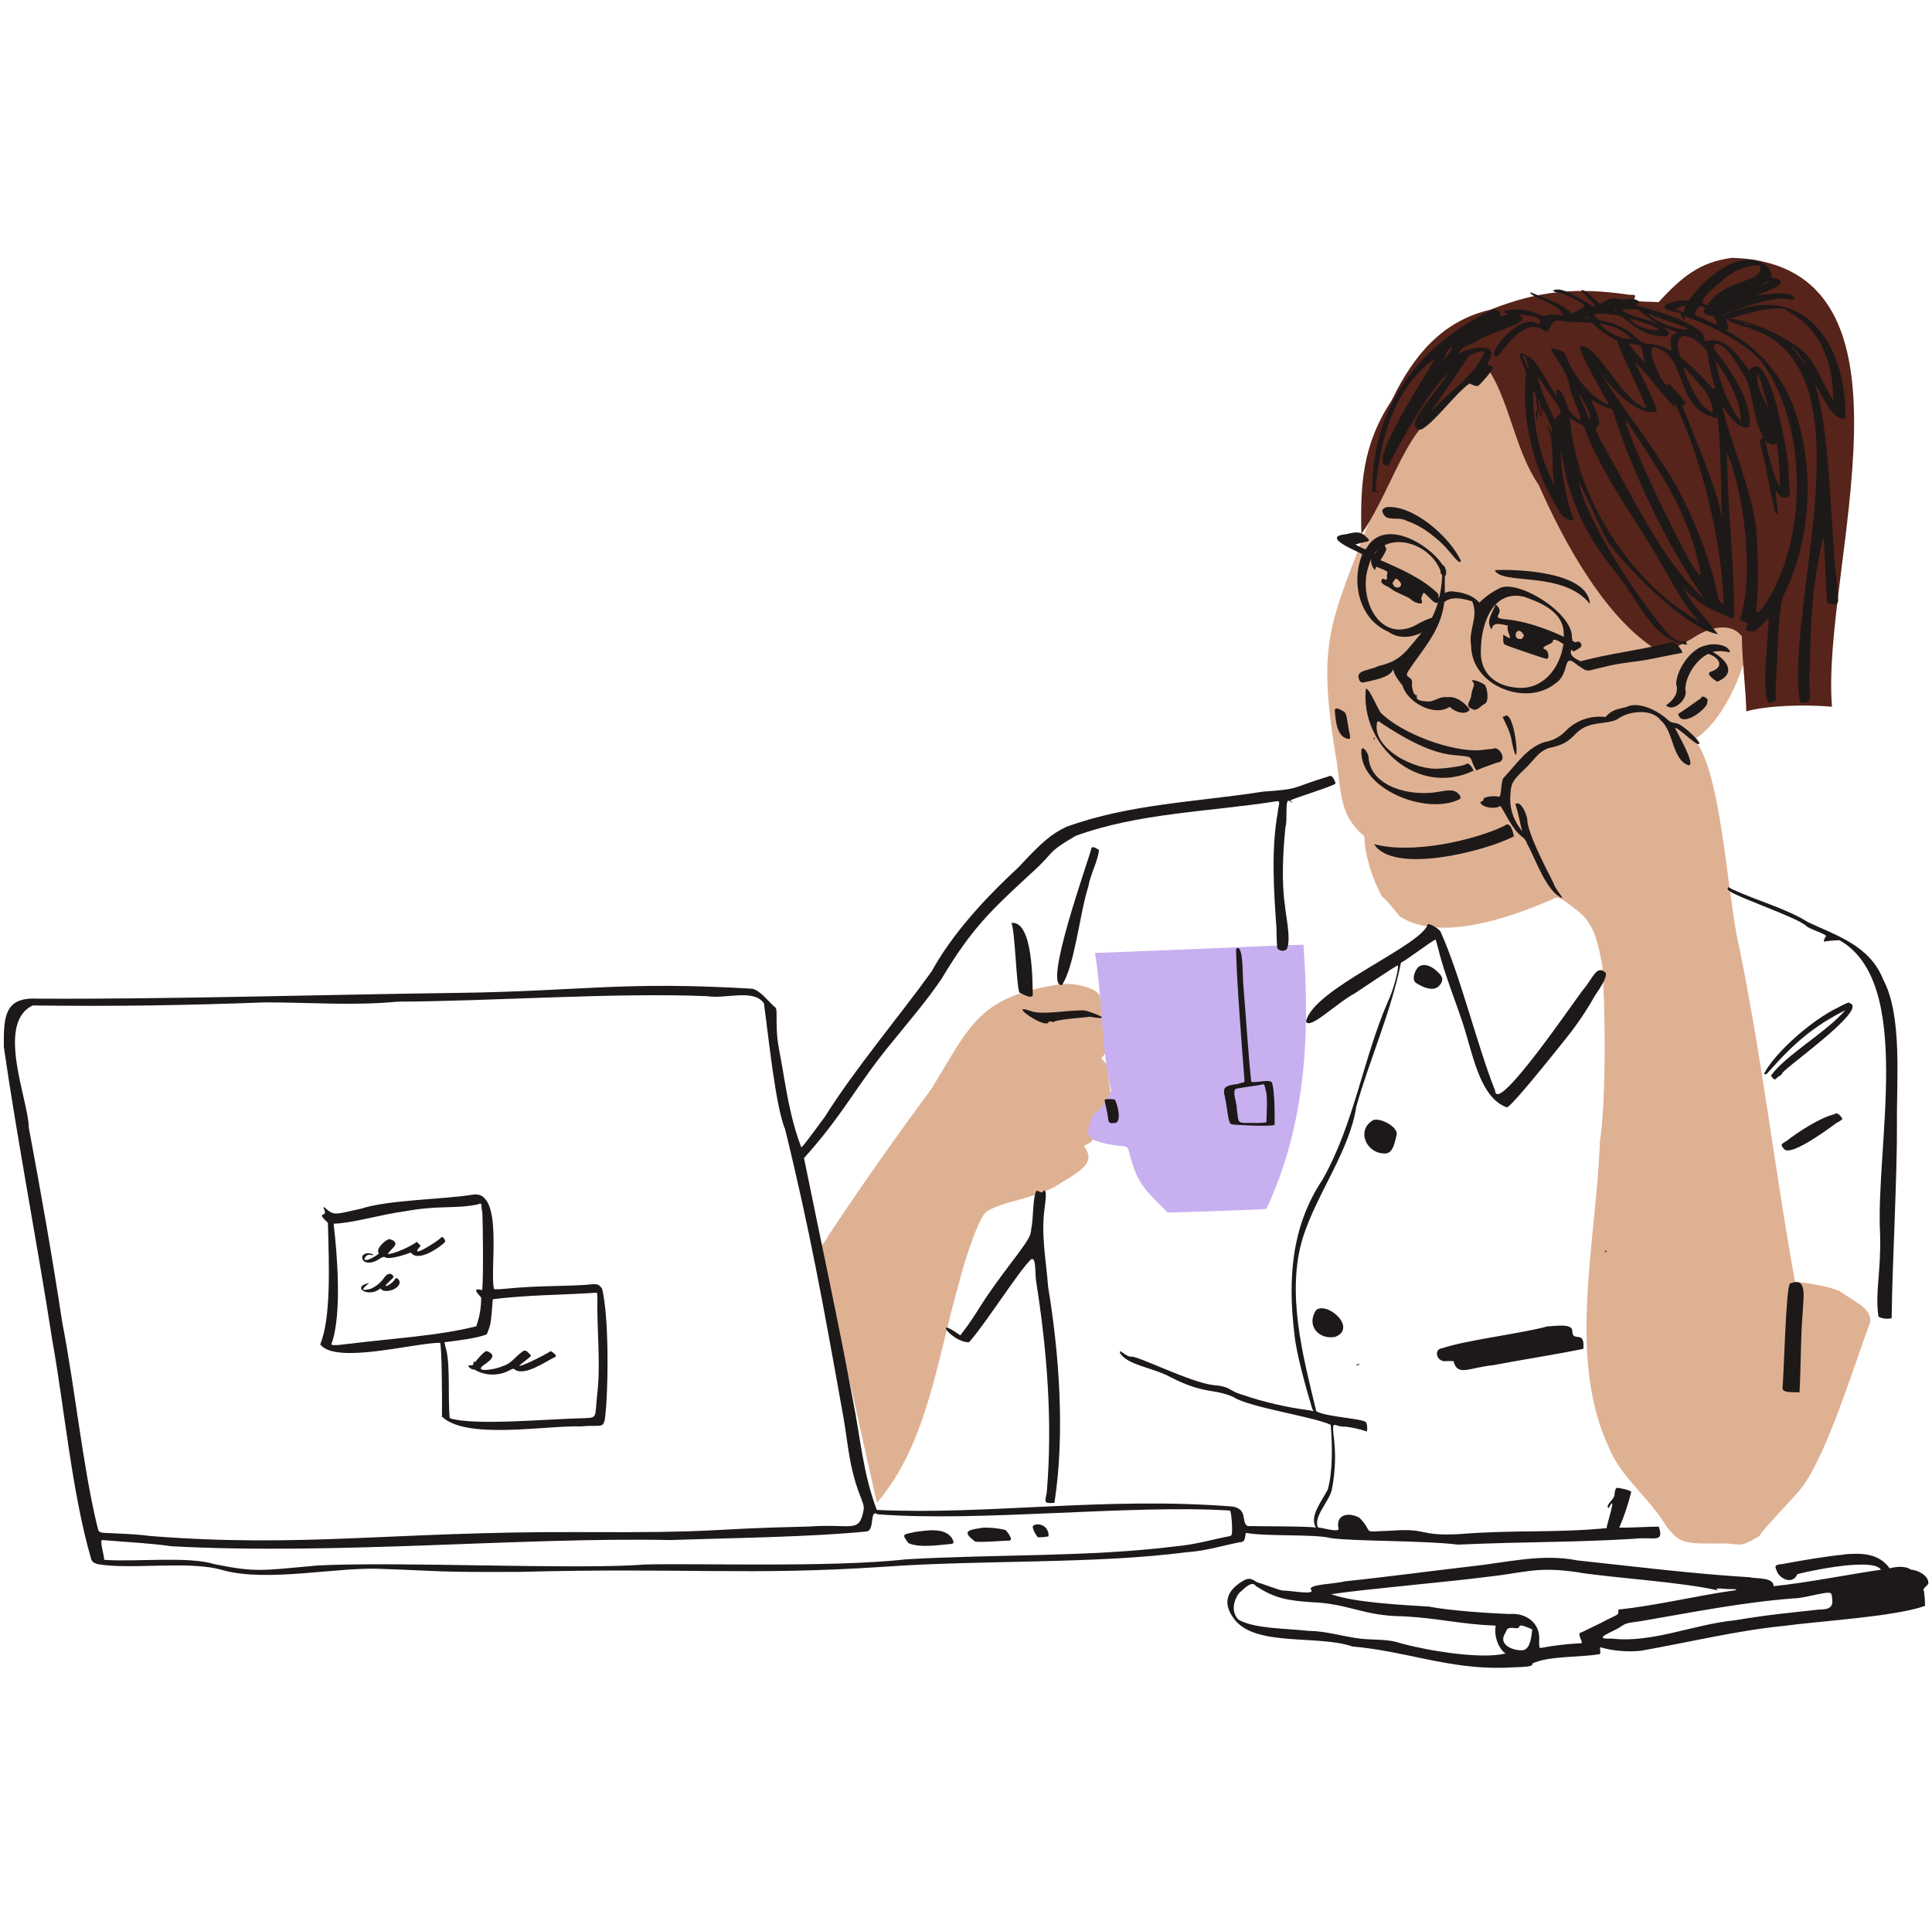
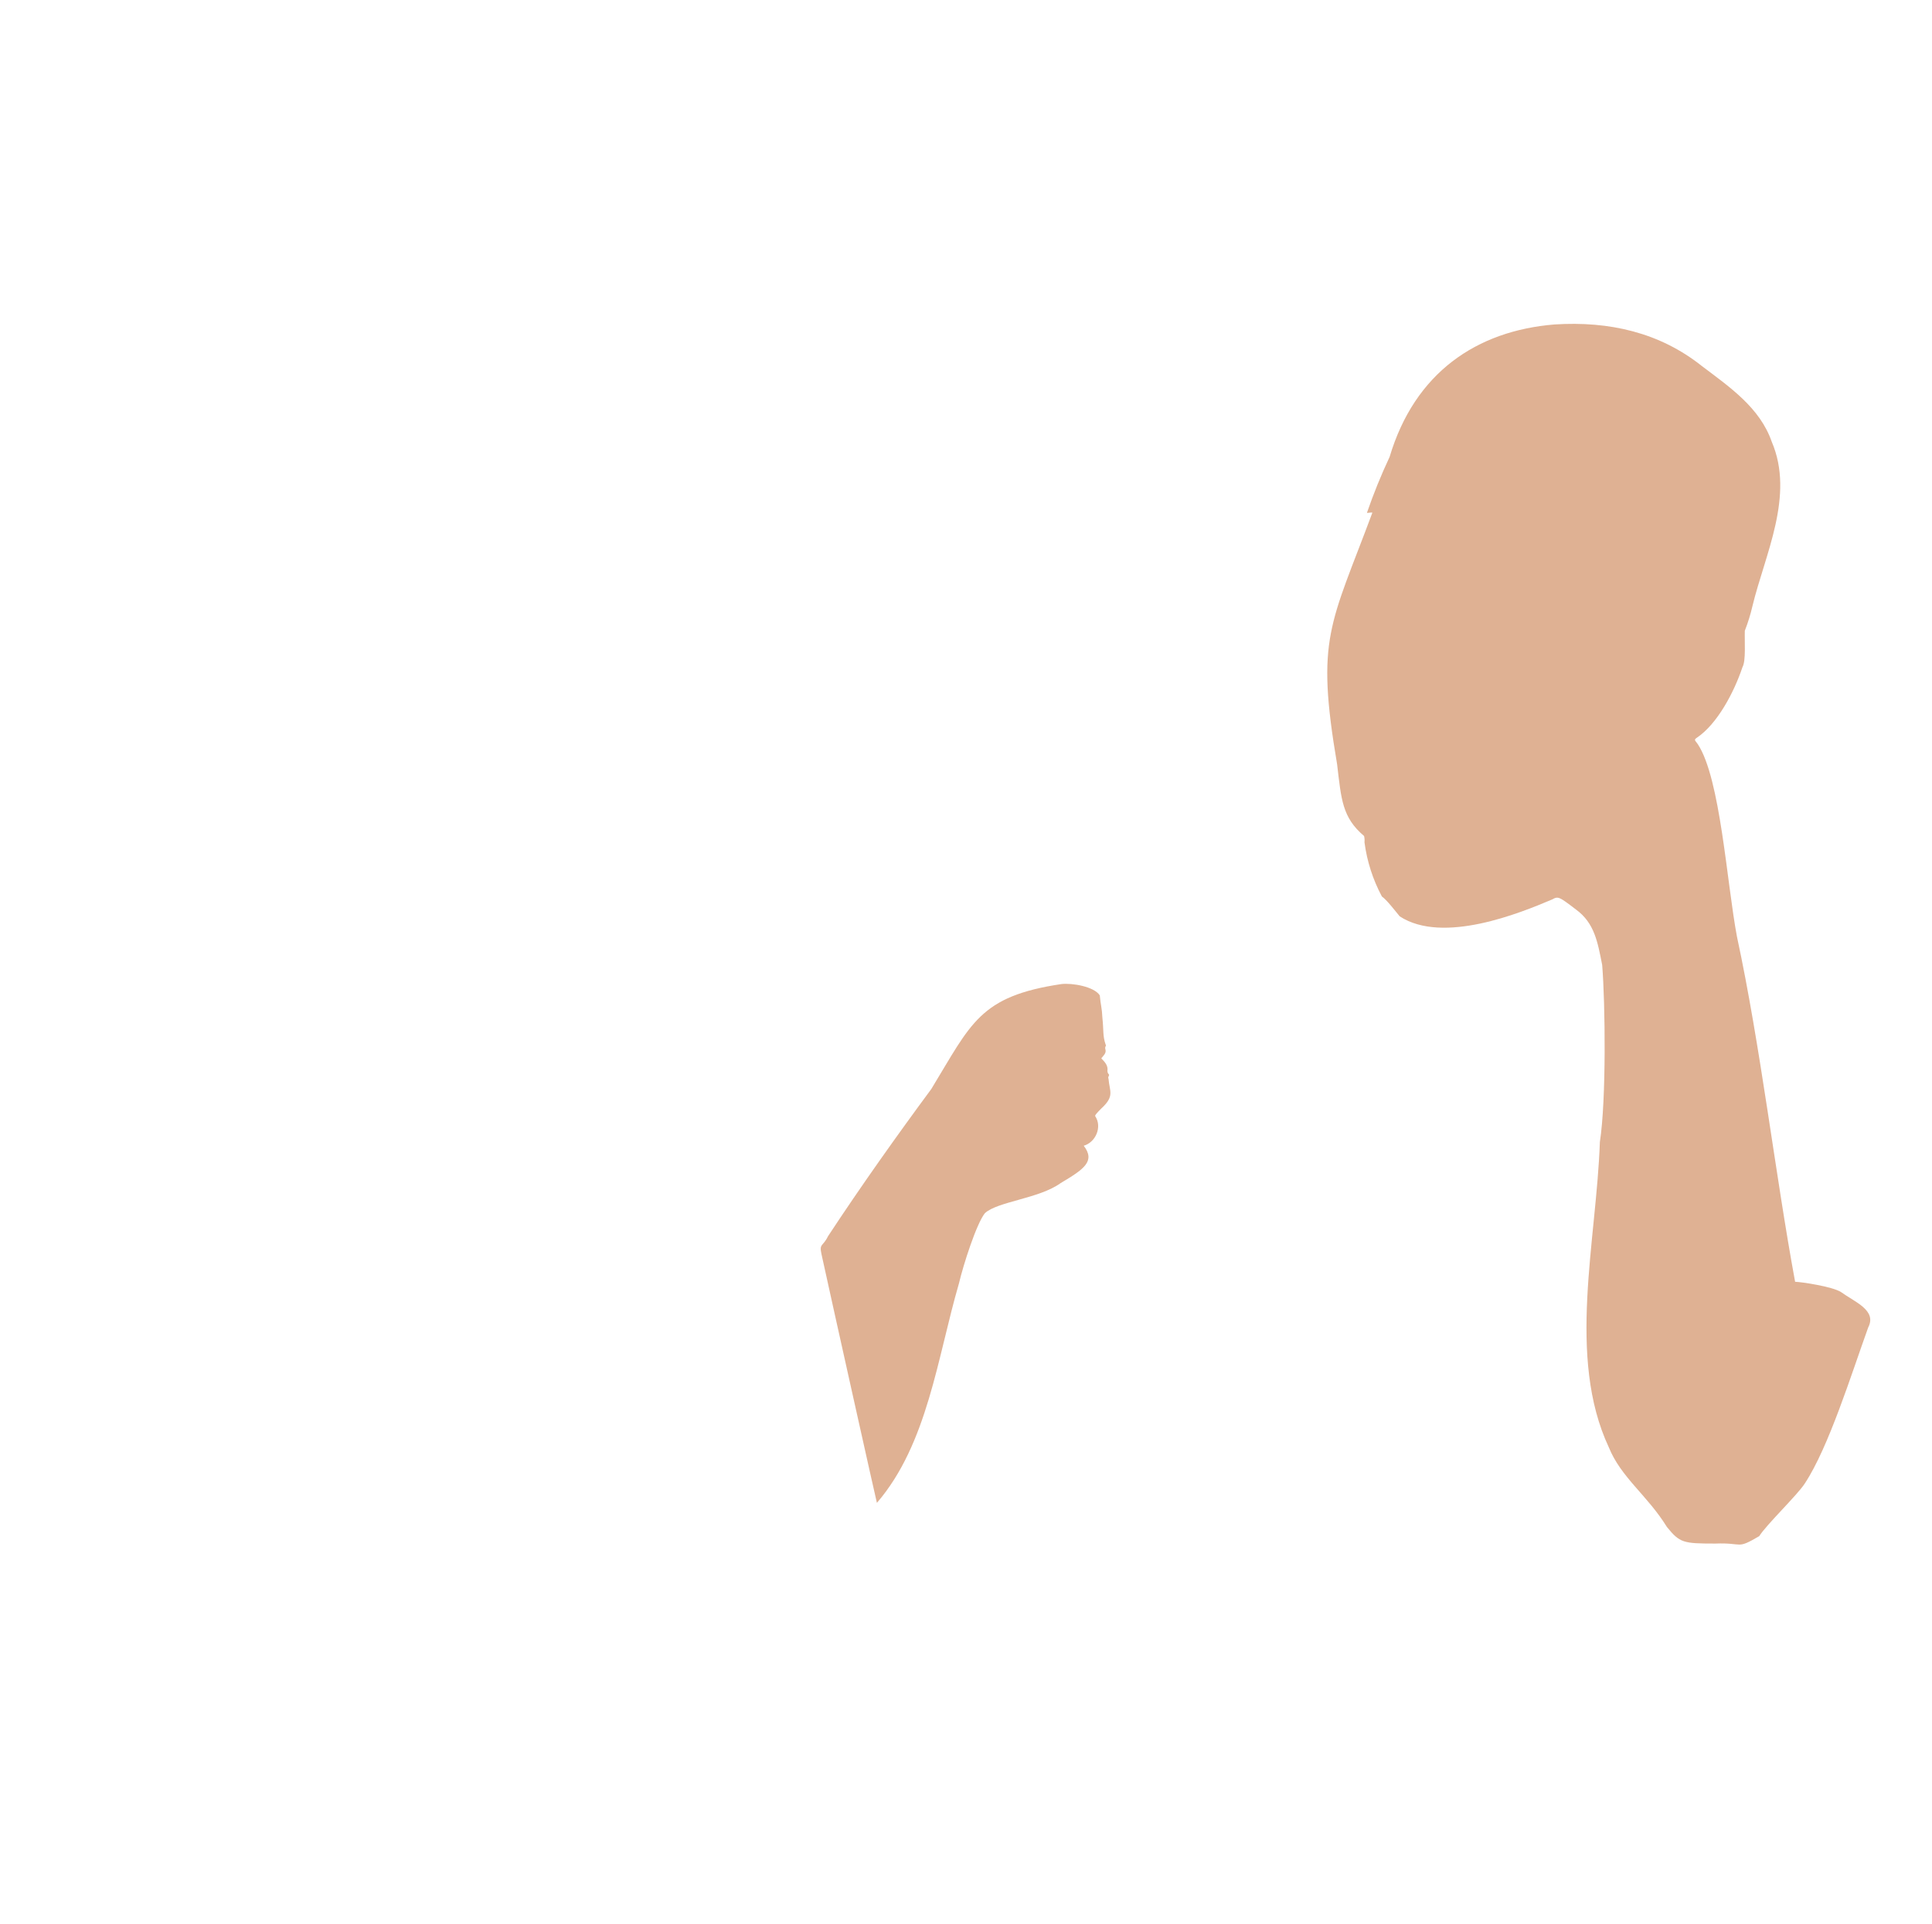
<svg xmlns="http://www.w3.org/2000/svg" fill="none" height="500" viewBox="0 0 502 500" width="502">
  <g clip-rule="evenodd" fill-rule="evenodd">
    <path d="m403.89 84.32c-20.17 1.65-36.27 12.48-42.82 34.41-2.22 4.732-4.186 9.579-5.89 14.52 0 .13 1.35-.18 1.4 0-10.91 29.34-14.76 32.4-9.15 65.4 1.08 9.09 1.31 13.78 7 18.6.132.536.169 1.091.11 1.64.647 4.927 2.178 9.697 4.52 14.08 1.28.9 3.3 3.55 4.64 5.17 11.24 7.32 31.31-.87 39.6-4.4 1.57-.86 1.75-.78 6.19 2.62 4.82 3.5 5.64 8.48 6.81 14.41.81 10 1.09 35.07-.6 46-.88 25.81-8.63 55.91 2.32 79.34 3.18 7.86 10 12.46 15.09 20.69 3.36 4.17 4.26 4.32 12.56 4.33 7.41-.3 5.37 1.64 11.44-1.93 1.81-2.93 9.95-10.72 11.84-13.69 6.18-9.36 12.05-28.26 16.47-40.54 2.32-4.46-3.46-6.59-7.08-9.21-2.26-1.43-10.31-2.63-11.91-2.66-5.16-27.93-9-61.34-15.11-89.69-2.65-14-4.29-41.06-10.16-50-.67-1-1.17-1.1-.24-1.71 5.25-3.53 9.62-11.7 11.84-18.35.92-1.66.51-6.59.6-9.44.826-2.104 1.494-4.267 2-6.47 3.22-13.3 11-28.62 5-42.63-3.06-8.84-10.88-14.19-18.18-19.7-10.9-8.68-24-11.71-38.29-10.79zm-128.1 171.41c-21.31 3.17-23.42 10.23-33.81 27.28-8.65 11.7-18.12 25-26.84 38.26-1.31 2.74-2.33 1.78-1.69 4.65 2.73 12.5 14.33 64.56 14.4 64.63 13.17-15.29 15.72-37.83 21.31-57 1.14-4.86 4.56-15.54 6.74-18.27 3.25-3.05 14.1-3.78 19.69-7.83 6.08-3.61 9.09-5.68 6-9.71 3.1-.87 4.84-4.89 3-7.65-.16-.18.22-.68 1.54-2 3.55-3.26 2.18-4.38 1.9-7.75-.3-.55.46-.93 0-1.24-.19-.238-.289-.535-.28-.84.19-1.33-.63-2.26-1.6-3.22.56-.73 1.35-1.34 1.08-2.31-.26-.81.35-.92.06-1.25-.81-2.41-.48-3.5-.85-7-.11-2.55-.45-3.26-.68-5.82-1.46-2.27-7.14-3.26-9.97-2.93z" fill="#dfb193" />
-     <path d="m450.07 67c-8.49 1.09-13.06 5-19.13 11.52-.93-.12-7.08-.07-6.33-.6.14-1 .94-1.38-1.21-1.31-13.57-2-23.38-1.17-36.25 3.9-12.39 2.88-19.88 11.83-25.55 23.55-7.66 11.62-8.16 22-7.87 34.73 6.38-9.06 10.22-22.18 16.67-29 3.31-3.22 12.48-12.43 16.77-13.1 5.06 8.09 6.77 20.89 12.63 29.3 6.65 15.13 17.66 35.29 31.39 43.33.23 1.57 7.66-3.06 8.33-3.29 3.92-2.72 10-4.79 13.09-.62-.05 5 1.08 14.54 1.14 19.45 5.15-1.47 14.6-1.85 22.27-1.21-3.02-35.56 26.9-114.92-25.95-116.65z" fill="#56241a" />
-     <path d="m311.32 246.58c-14.91.62-24.25 1-26.82 1.06 2 11.63 1.53 24.87 4.24 35.79-.84 1.83-3 5.46-4.28 5.78-3.18 6.19-2.39 7.2 5.75 8.51 2.9.2 2.68.06 3.29 2.1 2.05 8 4 9.31 9.92 15.28 4.68-.16 24.45-.7 25.63-.94 9.89-21.21 11.48-43.88 9.63-68.66-3.14.04-12.13.45-27.36 1.08z" fill="#c8aff0" />
    <g fill="#1e1919">
-       <path d="m452.93 67.62c-5.12.78-11.35 6.16-14 10.42-3.31-.29-10.37 1.76-3.77 3 1.24.07 1.5.25 1.93 1.4.33.88.83 1 .67.24-.09-.45-.06-.58.12-.5 6.46 2.34 15 6.52 19.52 11.43 12.24 16.1 12.37 45.5 1.9 62.33-2.93 4.77-3.37 3.68-2.66-.35.218-5.6.145-11.208-.22-16.8-.51-10-7.86-26.65-8.91-33.37 1.9 2.72 4.27 6.54 7.07 5.47.56-5.08-2.69-11.82-7.9-18.45-1.25-1.63-1.86-2.28-.82-3.19 3.11.67 5.59 5.52 7.83 9.16 2 5 1.82 10.77 4.64 15.48-2.32-.35.12 3.76.78 9.22 1.92 9.48 2 9.91 2.43 10.45.77.55 0-3.13 0-4.07s-.29-2-.29-2.12c.37.24 1.22 2 2.23 1.83 2.72 1.09 1-3.57 1.25-7.48 0-2.23-4.68-31.8-10.07-25.69 0 .38-.29.08-1.3-1.34-3.46-4.48-5.84-7.2-10.48-6 .24-2.85-3.06-3.83-6.43-5.68-3.596-1.409-7.269-2.614-11-3.61-.39 0-.29-.33.14-.44 1-.79-1-1.5-2.67-1.21-2.66.39-3.56-1.07-5.93.58-1 .58-1.19.65-1.45.44s-4.44-4.06-4.63-3.34c.09.56 6.68 6.38 1.93 3.49-2.8-1.51-6.91-4.52-9.27-3.47-.09.27 1 .66 1.77.66s6.31 2.78 6.31 3.27-2.39 1.74-3.3 2.16c-1.24-2-7.72-4.4-10.6-5.55-1.14.51 5.88 2.82 7.72 4.7.39 1.23 1.76 1.33-1.21 1.12-2.72-.51-2.27.88-4.2 0-1.988-1.018-4.211-1.488-6.44-1.36-2 .11-4 .15-1.78 1.27-4.45 1.15.44-.24-3.75-1.38-19.61 9.25-31.73 25.51-31.5 47.55.7.08 2.78-.42.79-.39 1.08-12.29 4.27-26.13 15.35-34.27.1 0-.17.44-.6 1.07.06.7-18.18 27.83-11.36 26.68 4.09-7.91 10.3-19.16 15.61-24.19-2.54 4.77-12.63 14.55-7.23 14.87 3.08-1.26 9-9.42 12.66-12 .54.24 1.7.8 2.16.66s4-4.19 4-4.76c-.47-.87-2.25-.37-1.06-1.81 3.14-5.32-5.9-3.12-8-1.84 1.45-2.47 1.79-1.5 5.6-3.65 1.85-1.65 14.16-4.58 10.36-6.16-.58-.31-.55-.31 1.24-.23 2.48.21 4.25.49 4 2.12-.16.29-.24.29-1 0-4.77-2.83-14.14 9.83-9.89 8.53 3.13-3.93 7.7-10.23 12.36-6.37 1 .38 1.21-1.68 1.9-2.18.61-1 2.34-.57 3.3-.43s5.27.29 6.87.32c1.877 1.87 4.049 3.417 6.43 4.58 1.44 4.07 6.17 13.54 7.68 17.56-5.72-.87-13.41-17.73-17.2-15.89.22 2.82 6.34 12.58 7.48 15.07-5.15-1.89-9.55-8.34-11.42-13.33-.54-.73-3.62-1.68-3.62-1.12 1.6 3.13 4.06 5.6 4.84 9.65.15 2.5 5.87 12.76.51 7-1.24-1-1.72-4.6-3-5.89-1.41-.9-.81.57-.74 1.36-2.2-2.11-4.55-8.5-7.29-10.07-4.3-2.92-1.75 1.23-.78 4.06-1.44 12.81 2.31 25.94 8.55 36 .58 1.58 4.72 3.88 3.49 1.2s-3.45-13.57-2.9-16.93c1.69 13 6.71 22.67 14.63 32.2 5.67 7.15 9.13 17.15 18 18.24-.53-2.86-.55 1.93-5.74-3.81-7.76-9.52-15.81-21.7-20.72-33.16-5.58-15.71 5.17 10.18 6.56 11 4.51 6.18 19.81 21.9 28 23.23-4.46-5.56-6.37-7.3-9-11.92 3.029 3.147 6.751 5.544 10.87 7 1.93 1 2.62 1.44 2.25-1.27.13-12.46-1.85-28.73-1.78-41 4.45 10.6 7 31.66 3.5 43-.7.49 1.11 1.13 1.43 1.14s.6.45.23.68 0 .76-.25 1c-.67.64 1.79.58 2.36.66l3.56-3.47c.07 2.44-2.31 22.64.36 22 2.43-.28 1-1.34 1.58-6.48.53-7.26.33-15 1.67-21 8.2-15.53 8.55-37.28 1.57-52.35-3.227-6.877-8.52-12.575-15.14-16.3-1.09-.63-1.23-.76-.9-.89.88.2-.26-2.13-.07-2.51s.65-.18.54.1-.4.19 5.3 2.06c32.55 10 9.07 71.86 13.22 97.27 4.23.94 1.81-2.76 2.58-9.63.13-11.07.78-22.69 3.43-33.14.4-.54.73 15.42 1.08 17 3.78.9 2.7-.21 2.57-4.66-1.79-13-1.53-38.54-5.7-52 1.65 2.07 4.35 9.47 7.85 8.63.32-19.33-11-36.4-31.76-26.74 1.14-1 13.66-5.26 16.48-4.26 1.66.35 2.94-.08 1.16-1-1.47-1-7.34-.14-9 .11 3.32-1.56 10-3.56 3.84-4.78.24-3.14-3.39-5.12-7.31-4.44zm4.46 2.11c.21 3.73-9.95 3-13.64 9.53-4.33-.25 2.53-5.13 4.77-7.24 3.18-2.18 6.07-3.26 8.81-3zm2 3.58c-.523.351-1.075.655-1.65.91.28-.26 1.58-1.33 1.63-.88zm-21.59 6.68c-.148.271-.249.565-.3.87.42.77-1.88-.49-2.38-.61.61-.11 3.43-1.52 2.66-.23zm5-.14c.34.17.34.2 0 .68-.92 1 2 1.79 2.41 1.52 2.47 4-1 1.32-3.15.57-1.91-.63-2-.75-1.13-2.24.54-.96.81-1.04 1.84-.5zm22.42 1.46c8.47 4.86 11.1 13.87 11.12 22.77-2.62-4.25-4.59-9.86-8-13-5.09-3.94-12.34-7.44-18.89-8.24 5.27-1.67 10-3 14.14-2.62zm-45.23-.73c.13.33-.52.18-.58 0s.49-.14.55.03zm6.83.85c.47.52 5.82 4 3.21 2.57-1.5-1.16-7.16-1.7-8.6-3.61h4.1zm-6.39.5c2.37.87 4.34 3.5 6.67 4.27 2.38 1.41 9.65 2.2 5.09-1.19 1.21.49 2.63 1 3.81 1.43-4.3 1 .22 6-2.87 4.15-1.642-.799-3.435-1.238-5.26-1.29-2.71-.46-3.33-3.18-6.91-4.38-2.9-2-6.05-.7-6.72-3.35 2.061-.174 4.137-.043 6.16.39zm9.83.33c.24.31 9.26 3 8.09 3.25-1.81.52-8.33-1.87-9.84-3.77-.2-.24-.2-.24 1.72.55zm-17.53.26c.1.21-1.33.3-.78 0 .35-.22.75-.22.75.03zm14.89 1.52c8.58 2.94-2.23 2.14-4.17-1.29 1.33.37 2.44.71 4.17 1.29zm26.6.18c2.45.91-1.09 0-1.12-.3.379.062.751.163 1.11.3zm-35.8.49c2.152.621 4.093 1.821 5.61 3.47-1.621-.089-3.209-.499-4.671-1.204-1.462-.705-2.77-1.693-3.849-2.906.981.152 1.95.373 2.9.66zm22.75 2.49c0 .11-.13.19-.3.19-.59-.05.27-.66.29-.19zm-1 .89c1.26 1 3.68 2.54 3.56 4.31.421 2.905 1.09 5.769 2 8.56-.226.047-.461.026-.675-.062-.214-.087-.397-.236-.525-.428-2.456-2.814-5.131-5.429-8-7.82-1.12-4.12-.76-6.66 3.67-4.56zm-14.26 1.64c.87-.23 1.2 4.13 1.44 4.58-.06.06-4.2-4.9-4.2-5 .27-.1 2.47.42 2.76.42zm41.58 2.42c3.86 5.64.61 1.27-1.16-1.07s.64.34 1.16 1.06zm-90.8-.63c-.66.87-2.61 3.79-1.36 1.43.257-.459.453-.95.58-1.46.47-.88 2.71-2.47.78.02zm55-.51c6.41 2.88 4.06 15.93 14.5 17.6.35.36.82 8.13 1 16.87 0 4.8.41 9.5.21 8.91-1.11-7.13-7.5-21.76-10.17-28.72-.38-.7.82-.23.85-.7-.51-1.4-3-3.51-3.94-4.88-1.47-.92-.1.91-1.61-.47-.43.11-6.91-12.5-.91-8.62zm-46.07.72c-2.38 6-10.44 11.12-14 15.5 3-4.32 7.62-11.09 10.09-14.75.64-.34 4.15-2.05 3.91-.75zm11.24 2.5c1.14 4.11-1-1-1.17-1.94.2-.7.93 1.08 1.13 1.96zm50.26 1.5c3.08 4.78 5.11 8.87 5.27 13.81-2.82-2.94-6-11.21-6.51-15.6.444.574.858 1.172 1.24 1.79zm-19.14 1.7c2 2.55 5.18 6.32 6.92 8.16.66.67-.22-1 .33-.68 6.69 13.41 12.52 37 12.56 52.2-1-.71-1.38-1.48-1.69-3.21-1.63-9.06-7.38-22.21-11.26-28.9-4.83-8.25-14.05-20.07-19.06-28.25 3.5 4.94 9.5 11.09 14.64 10.27.48-1.34-5.17-11.5-5.54-13 .93 1.16 1.96 2.33 3.1 3.45zm14.29 3.2c1.63 1.92 3 4.87 2.7 6.62-3.8-1.67-6.16-7.63-7.7-12 1.799 1.679 3.471 3.491 5 5.42zm15-2.18c.48 1.32 2.27 7.73 2.25 8-.64-1.82-3.1-5.87-2.9-7.93.06-1.87 0-1.85.68-.03zm-53.65 5.21c1.29 1.68 2.62 3.72 1.43 4.27-.51-.07-.82.8-1 1.22-1.88-3.579-3.423-7.325-4.61-11.19.66.24 3.18 4.63 4.18 5.7zm-4.37.78c.14 2.59 1.72 5.85 1.38 1.65.62.6 3.26 6.09 2.73 6.78-.503-1.337-1.323-2.531-2.39-3.48 3.53 3 1.74 12.73 3.07 17-3.94-7.08-5.86-16.76-5.67-25 .583.911.898 1.968.91 3.05zm11.94-.63c1.14 2.12 2.36 4.25 1.88 5.09-.45-.75-4.64-10.06-1.85-5.09zm-10.91 2.06c.44 3-.27 1.77-.5-.94-.16-1.93.24-1.2.53.94zm15.1-.84c1.156.523 2.349.961 3.57 1.31 4.76 15.73 14.57 36.2 23.89 49.24-10.68-9.21-18.48-26.42-25.78-39-5.58-9.61 1-2.19-2.76-10.76-1.4-2.77-.62-1.66 1.11-.79zm-16.14 1.48c-.191.886-.171 1.804.06 2.68.13.08.2-.42.2-1.34.03-1.47.01-1.58-.23-1.34zm10.91 3.44 1.27.66c5.14 13.66 14.33 25.17 20.76 36.85 5.13 9 5.92 10.18 9.23 13.93-17.27-9.42-32.2-32.23-33.45-52.77.701.506 1.443.951 2.22 1.33zm13.4.84c9.87 14.8 15.54 23.82 18.38 38.38-.67 4.39-25.12-48.93-18.31-38.38zm-23.42-1.37c.19.05.39.05.58 0 .39-.11-1.03-.14-.55 0zm59.4 5.78c.79.41 1.89.38 2 0 .3-.65 1.06 8.78.91 11.29-1.4-2.15-3.11-8.69-3.79-11.89-.19-.58.53.56.91.6zm-99.29 16.59c-.72.28-1.43.75-.89 1.6 1.15 2.41 3.81.58 6.39 2.06 3.88 1.24 8.42 4.9 10.82 7.84 2.07 2.57 3 3.32 3 2.42-2.75-6.09-12.39-14.59-19.29-13.92zm-1.91 10.67c-.88.79-.91 2-1.62 1.13-1.08-1.28 0 1.27-.42 1.62-.086.533-.04 1.079.135 1.59.174.51.471.971.865 1.34.06-.21.19-.91.46-.81 2.85 1.14 2.86 1.14 2.71 1.77-.25.37.17 1.79-.41 1.55-.84-.34-1-.32-1.09.21-.44 1 1.95 1.53 2.72 2.31.68.63 4.09 1.93 4.75 2.43.375.388.824.698 1.32.91.496.213 1.03.325 1.57.33.24-.14.21-.73 0-1s.46-1.75.6-1.8c1.34.71 4.35 5.44 3.81.32-4-4-9.95-6.58-15-8.77.07-.37 2-2.85 1.34-3.25-.45-1.21-.67-1.2-1.71.12zm16.46 4.86c.07 6.69-1.59 12.84-5.21 16.88-4.08 4.7-5.3 7.52-11.24 8.83-2.7 1.26-5.25 1.06-5.41 2.78.28 1.3.52 1.59 1.36 1.55 1.62-.44 7-1.12 7.71-3.45.23 1.61 1.75 3.35 2.45 4.29 1.08 4.13 8.09 8.22 12.22 5.49 1.38 1.37 4.21 2.28 5.21.73-.87-1.37-3.27-3.58-5.76-3.24-2.47-.29-3.44 1.46-5.7 1.07-1.8-.11-2.55-.52-2.27-1.5.21-.15.19-.17-.07-.08-.57.18-1.18-1.27-1.22-2.87.46-2.36-2.32-1.33-.87-3.52 4.48-6.79 9.88-11.77 9.4-21.62.13-4.11-.22-4.57.48-4-.08-.3-.82-2.69-1.05-1.34zm13.61.84c1.68 4 17.72 0 24.73 8.8-.51-8.51-19.25-9.07-24.7-8.8zm-24.89 2.79c1.38 1.22-.22 2.32-1.23 1.4-.38-.44-.58-1-.35-1 .51-.54.52-1.62 1.61-.4zm24.28 7.94c-1.15 2.38-1.11 3.25-.23 4.75.31-2.34 2.73-1.3 4.26-1.07-.71 1.78 2.34 4.67-1.23 2.35.05.77-.2 2.43.5 2.62.44.29 9.21 3.3 10.57 3.63 1.15.42.74-2.49-.46-2.47-.91-.82 2.31-1.29 2.3-2.08 0-1.58 4.67 2.15 5.39 2.68.51-.31 2.17-1.07 2-1.56 0-.87-.71-1.24-1.54-.81-4.26-2.18-11.43-5.33-17.57-5.92-5.55-.47-.05-1.37-3.14-3.93zm7.58 5.38c.46.4.77 1.21.46 1.21-.38.19-.05.67-.88.58-1.93.08-1.14-3.17.45-1.79zm47.92 3.46c-3.66.54-7.71 6.12-7.77 10.11.79 2.17-.8 4.06-2.14 5.1-.51.3-.53.35-.23.6 2.06 1.36 5.57-2.1 4.74-4.39.11-3.93 3.34-8.09 6-9.23 3.19 1.11 4.16 3.58.47 4.69-1.15.67 1.16 2.1 1.84 2.55 4.92-2.08 2.79-5.49-1.2-7.76 1.369-.276 2.782-.249 4.14.08.23.09.34 0 .34-.16-.61-1.98-4.55-2.2-6.19-1.59zm-60.8 9.14c.39.76.78.56.21 2.08s-.21 1.86-.9 3.24-.2 1.62.79 2.11c1.16.63 2.18-.89 3.09-1.36 1.34-.39.79-4 .22-4.81-.39-.64-3.41-1.75-3.41-1.28zm-27.6 2.19c-1.48 14.71 13.61 28.15 28 21.21-.36-.78-1.23-2.39-2-1.67-.46.36-4.16 1-6.62 1.11-6.4.76-18.13-5.32-16.42-12.14.37-.2.51-.15 1.12.38 4.81 3.18 12.17 7.69 18.67 8.26 6.18.57 3.64.23 5.95 4 2.12-.91 3.26-1.23 5.3-2 2.93-.36 1-3.66-.37-3.77-1 .28-2.39.27-3.87.51-7.29.54-20.36-4.24-25.85-9.69-.72-.79-3.18-6.86-3.91-6.22zm87.14 2.33c-1.08.75-5.34 3.84-6 4.12.88 3.78 7.1-1.06 7.54-2.66-.027-.214.004-.432.09-.63.44-.71-1.58-1.74-1.63-.85zm-19.47 2.34c-2.31.64-3.56.57-5.43 2.6-1.879-.23-3.786-.024-5.572.602s-3.404 1.656-4.728 3.008c-1.473 1.553-3.417 2.576-5.53 2.91-4.48 1.44-7.07 5.49-10.62 9.3-.74.63-.49 5.22-1.27 4.91-1.16-.42-4.16.06-3.94.64.21.35-.86.65-.85.86.69 1.4 3.81 1.78 5.24.88 1.22 1.74 3.21 6.32 5.64 8 .634.476 1.1 1.141 1.33 1.9 2.18 3.87 4.8 12.09 9 14.05.53 0-1.62-2.05-2.27-4.09-2.45-4.73-6.74-13.28-6.71-16.29-.06-1.17-1.64-5.12-3.1-4.06.52 1.44 1.21 4.7 1.54 6.23.29 1 .26 1-.39 0-1.875-2.507-2.746-5.624-2.44-8.74.16-2.82.57-3.58 3.34-6.24 2.67-2.38 3.86-5 6.79-5.83 3-.68 4.41-1.23 6.54-3.38 3.5-3.87 7.56-2.49 11-4 2.82-2.24 9.08-3 11.38.22 3.46 2.86 2.86 10.14 7.24 11.68 2 0-3.08-8.71-3.53-9.69.67-.47 6.55 5.68 6.31 3.86 0-.51-2.75-3.21-4.34-4.27-1.82-1.41-2.62-.57-3.68-1.59-2.46-2.37-7.65-5.12-10.95-3.47zm-75.73 1c.25 2.9.54 5.67 2.43 6.92 2.26 1.11 1.47-.31 1.16-2.32-.68-4.2-.65-4.1-1.73-4.69-1.35-.76-1.83-.73-1.86.09zm44.38 1.21c-.18.31-.64.23-.78.39.77 1.71 2.15 4.08 2.43 6.63 2.22 10.2 1.16-7.55-1.65-7.04zm-34.29 6c0 .41.44.1.29-.12s-.29-.22-.29.12zm-3.2 3.1c-.41 10.16 17.2 17 25.64 12.59.37-.36-.07-1.22-.92-1.79s-2-.58-5.12 0c-6.72 1.1-16.81-1.21-17.7-8.64.21-1.22-1.71-3.92-1.9-2.16zm37.18 19.57c-8.39 4-24.42 7.39-33.88 4.74 5 8 28.88 1.86 36.35-2-.26-1.26-.94-4.1-2.47-2.74zm-69.74 32c.15 7.79 1.39 23.91 2.19 34 .14 1-.67.58-1.72 1.09-5.17.57-3.4 1.57-2.85 6.32.46 3.27.67 3.94 1.25 4.16 1.15.19 9.57.61 11.14.17.09-2.77 0-11.61-1.05-11.29-1-.49-4.06.43-5 .06-.66-5.68-1.54-18.92-2.11-25.81-.13-1.88.03-10.58-1.85-8.69zm-55.44 15.82c-.15.65 5.51 4.4 6.72 3.35-.36-.48 1.29-.36 1.22-.07.26-.8 7.61-1.2 9.49-1.49 6.41 1.1 1.53-.84-1-1.56-2.42-.5-10.72 1.15-13.86.23-2.19-.71-2.57-.78-2.57-.46zm63.22 21.19c.47 1.22.15 6.82.1 8.05-1.158.141-2.325.188-3.49.14-4.12 0-3.68.37-4.15-3.41-.08-2.15-1.12-4.28-.45-5.38.6-.29 6.05-.93 7.1-1.19.34-.34.57.13.89 1.79zm-41.92 2.31c.14 1 .69 2.91.84 4.24.2 2.14.68 1.65 2 1.65 1.65-.51.45-5-.18-6.06-.06-.12-2.9-.33-2.66.17zm178.13 47.59c-1.11.26-1.64 24.23-2 27.27.22 1.36 3.17.87 4.42 1.07.39-7 .29-13.9.79-20.22.31-5.31 1.18-9.77-3.21-8.12z" />
-       <path d="m349.62 138.859c-6.83.64 4 4.77 4.36 5.19-3 7.27-.79 16.89 6.68 20.07 7.44 5.62 19.89-8.09 8.31-2.29-10.13 6.45-16.3-6.11-13.38-14.66 2.79-10.08 15.67-6.85 18.72 1.21-.2 1.18 1.58 2 1.43.47-1.06-5.25-15.62-15.68-20.79-6.21.08.43-2.23-.83-2.78-1.16.8-.22 2.13-.59 2.84-.7 1-.16.89-.5-.31-1.53-1.49-1.35-2.97-.87-5.08-.39zm40.44 13.81c-2.106.966-4.026 2.296-5.67 3.93-1.86-2.09-4.69-2.77-7.48-2.94-1.9.19-4.89 2.29-2.26 3.48 1.76-2.33 4.94-1.79 7.89-.86 1.7 4.17-1 7.1-.3 11.47.08 10.61 14.44 15.94 21.87 9.87 4.05-2.58 1.65-8.29 5.61-4.9 3.22 2.2 2.18 1.66 6.63.71 5-1.33 8.6-1.32 13-2.24 1.84-.38 5.91-1.19 7.69-1.52.21-.21-.24-1-1.07-1.91s-.91-.95-1.77-.84c-8.19 2.1-15.66 2.81-23.51 4.93-4.57-2.1-1.4-2.81-2.25-6.14.29-6.23-13.18-14.72-18.34-13.04zm6 2.43c4.29 1.49 10 3.85 10.24 9.25.61 6.35-3.81 15-11.91 14.39-5.78-.4-10-3.7-9.6-10.06.1-6.57 3.07-15.57 11.28-13.58zm-50.75 46.63c-10.47 3.19-6.92 3.24-17.16 4-17.65 2.74-34.47 3.16-51 9.11-3.91 1.84-6.34 3.89-12.45 10.48-9 8.36-17.25 17.36-22.62 27.11-8.44 11.74-20 25.39-27.73 37.77-5.37 7.25-6 8.07-6.17 7.9-2.27-5.89-3.42-11.77-4.93-20.88-1.32-7.34-1.48-7.12-1.47-14.14-.07-1.05-.13-1.2-.7-1.58-1.61-1.44-3.55-4.12-5.63-4.56-33.61-2-43.92.61-76.24 1.08-35.81.47-76.21 1.69-109.31 1.5-8.46-.44-9 4.11-8.91 12.49 3.38 23.6 8.85 52 12.6 76.32 3.2 17.73 5.06 39.59 10.13 56.93.37.71.55.85 1.67 1.22 8.44 1.51 24-1 32.39 1.54 11.84 3.3 30.26-.98 41.84-.29 14.54.49 13.38.89 35.34.76 42.9-1.13 59.73 1 94.7-1.33 25.24-1.82 55-.68 78.62-3.78 5.52-.38 9.46-1.78 14-2.62 1.37 0 1.18-1.43 1.43-2.41 5.38 1 17.9.26 22 1.35 5.62.86 24.3.61 33.09 1.7 19.27-.82 29.24-.52 45.71-1.51 5.27-.61 7.95 1.28 6.5-3.16-2.31 0-7.73.32-10.27.26 1.262-2.948 2.288-5.991 3.07-9.1.46-.6-3.53-1.34-3.75-1.23s-.39.37-.57 1.68c.3 1-2.67 3-1.5 3.56 2.39-4.47-.59 4.6-.55 5.22-13.66 1.31-23.39.37-38.45 1.56-10.58.53-7.84-1.61-17.45-.9-8.49.29-4.17.88-8.31-3.36-2.94-1.59-6.31-.83-5.41 3-.51.79-4-.42-5.3-.44-1.54-2.67 3.08-6.95 3.58-10.11.911-4.687 1.033-9.493.36-14.22-.29-3.92.16-1.76 3.14-1.9 1.898.228 3.768.65 5.58 1.26.129-.773.07-1.565-.17-2.31-.46-1.09-10.21-1.38-13-2.95-3.34-13.9-8-30.9-3.39-45.41 3.61-11.23 12.06-22.35 13.78-33.72 3.37-12 9.16-25 11.62-37.48.58 0 7.4-5.22 9-6 .05.09.41 1.37.8 2.85 1.43 6 5.06 14.93 6.74 20.43 2.42 8 4.34 17.91 10.94 20.35.75 0 5.67-5.73 15.4-17.91 2.777-3.459 5.269-7.138 7.45-11 .92-1.46 3.12-4.34 2.91-6-2.35-2.38-3.43 1.45-5.78 4.19-1.37 1.51-22.66 33.06-23 26.36-4.77-12-8.87-29.46-14.2-41.35-.79-1.12-3.69-2.51-3.38-1.63-2.42 5.76-29.69 16.6-31.56 25 .93 2.33 7.59-4.52 12.73-7.32 9-6 11-7.33 11.17-7.19.17 1.42-1.41 6.94-2.55 9.2-6.6 15.21-8.73 31.61-17 46.35-8.29 12.37-9.05 26.16-7.35 40.34.52 5.19 3.14 14.35 4.64 19.35.45.62.41.64-.57.37-6.098-.783-12.102-2.18-17.92-4.17-3.3-1-2.71-2.08-7.26-2.42-5.9-.68-19.9-7.74-21.28-7.38-1.4.12-3.5-2.53-2.86-.83 2.08 3.11 8.45 3.64 13 6.13 9 4.6 11 2.86 16.36 5.17 4.1 2.73 20.75 5.09 25.32 7.24.42 5.14.58 11.91-.76 16.79-1.4 2.86-4.93 6.94-3.07 9.92-1.5-.37-16-.34-17.73-.4-1.86-.86.21-4.31-3.89-5.07-33.29-2.63-63.38 2.24-92.5.88-3.64-9.66-4.2-18.54-6.2-28.49-3.56-19.43-8.61-42.67-12.71-62.95 10.56-11.74 13.27-18.47 23-30.26 4.67-5.78 8.89-10.62 12.77-16.37 7.74-12.94 12.65-17.59 22.94-27.09 6.84-6.08 3.83-5.31 11.84-10 16.49-6 34.43-6.22 52.23-9 1.33-.26.32 1.49.35 2.74-1.8 9.55-1.05 20.71-.38 30.13.11 5.25.15 5.62.58 5.62.307.252.696.38 1.092.359.396-.02.77-.187 1.048-.469 1.15-2.63-.32-8.62-.53-11.52-.89-5.85-.48-14.07.16-20.19.54-1.82-.07-6.09.67-6.84.36-.09 1.63 1.05 1 .34l-.46-.37c1.56-.83 10.52-3.47 11.82-4.4-.16-.55-.79-2.45-1.73-1.9zm-61.76 18.84c-.73 3.09-12.66 36.12-7.64 35.41 3.24-4.5 4.73-19.1 6.85-25.48.57-3.36 2.57-6.87 2.8-9.61-.34-.16-1.81-1.35-2.01-.33zm165.36 10.39c0 .63 1.7 1.46 8.91 4.35s9.73 4 11.38 5.19c.74 1 5.9 2.3 5.22 2.93-.37.28-.72 1.45-.37 1.24 1.299-.191 2.608-.301 3.92-.33 19.51 11.07 9.27 53.76 10.55 76.55.26 9.92-1.38 15.06-.42 21.29 1.061.509 2.261.649 3.41.4.17-14.3 1.47-37 1.38-50.6-.11-11.59 1.43-28.09-3.59-37.47-3.5-8.89-12.44-11.5-19.54-14.88-5.57-3.5-13.15-5.55-19.09-8.29-1.13-.37-1.82-1.23-1.76-.39zm-186.1 8.9c.95 2.3 1.24 15.84 2.05 18.07.45.14 3.19 1.9 3.49.66-.08-2.7.15-19.47-5.54-18.74zm106 11.25c-1 .54-2.36 3.62-.67 4.46 1.64 1 4.12 2.13 5.68.75 1.07-1.13 1.41-2.25-.09-3.57-1.69-1.77-3.59-2.4-4.9-1.65zm-185.19 7.76c4.86.82 12.18-2 14.87 1.85 1.18 8.44 3 26.8 5.52 32.78 6.29 25.57 10 46.05 14.69 72.31 1.63 8.26 1.53 13.57 4.28 21.53 1.39 3.54 1.55 4.09 1.43 5-1.16 6.27-2.92 3.55-14.13 4.36-30.15.67-20 1.64-61 1.45-47.18-.16-70.71 4.14-110.38 1-1.36-.24-5.15-.52-9.16-.68-4.39-.17-4 0-4.55-2.18-3.73-15.66-5.7-35.52-9-52.56-2.64-17.34-5.56-33.91-8.72-50.76 0-6.88-8.72-27.14 1.06-31.68 21.26.26 39.14 0 60.34-.8 12 0 22.77.92 34.47-.19 24.43-.1 56.28-2.41 80.28-1.43zm294.35 2.76c-7.49 3.51-17 12.22-19.62 17.43.53.25.57.22 1.72-1.1 6.41-7.21 11.37-11.34 19.38-15.43-4.73 5.59-15.57 11.74-19.3 17 .39.45.84 1.52 1.53.61.37-.45 1.21-.7 1.36-1.1-.72-.58 22.4-16.56 17.71-18.3-.42-.33-.5-.3-2.82.89zm-1.35 27.94c-3.74.83-10 5-12.2 6.79-1.48 1-2 .93-.93 2.15 1.68 2.64 14-7 13.8-6.74.538-.253 1.031-.591 1.46-1-.35-.58-1.34-1.98-2.13-1.2zm-119.86 1.54c-4.44 2.6-1.76 8.78 3.19 8.65 2.15-.08 2.49-3.23 2.92-4.77.62-2.11-4.35-4.68-6.13-3.88zm-85.79 18.53c-.2.67-1.22-.31-1.67-.19-1 1.66-.77 7.48-1.34 9.83-.16 1.88-.45 2.43-3.48 6.57-11.86 15.59-8.86 13.19-14.95 21.18-7.63-5.49-2 1.94 2.27 1.78 4.23-4.74 12.83-18.36 16-21.45 1.5-1.2 1.11 3.7 1.4 5.45 2.81 17.78 4.37 36.51 2.78 55.07-.49 2.45-.83 2.92 2 2.66 2.79-18 1.22-38.86-1.64-56.1-.56-7.45-1.92-13.5-.86-20.92.28-2.06.59-4.97-.53-3.88zm-148 .8c-7.81 1.28-22.06 1.34-29.14 3.66-6.83 1.48-7 2-9.56-.39-.27 0-.27.07 0 .67 1 2.11-2.5.25.93 3.39.3 11.11.85 24.66-2 31.6 4.07 5.27 24.28-.39 31.14-.42.44.21.59 15.32.49 19.18 6.37 6.12 27 2.24 36.25 2.55 6.24-.65 5.85 1.57 6.45-5.62.53-8.1.6-22.95-1.07-30.15-1-1.32-1.1-1.34-4.52-1-6.81.41-12.13.17-20.69 1-.952.115-1.911.155-2.87.12-1.28-4.57 2.67-25.79-5.48-24.59zm2.33 4.19c.19 3.24.34 17.29 0 20.62-2.57-.61-1.55.52-.28 1.94.024 2.55-.409 5.083-1.28 7.48-10 2.53-22.51 3.2-32.69 4.51-.7 0-5.11.81-4.94.09 2.89-7.73 1.41-24.35.57-31.26 4.92-.13 12.11-2.37 18.52-3.23 9-1.63 12.59-.57 18.7-1.73 1.61-.53 1-.32 1.33 1.58zm-10.81 7.1c-1 1-8.69 5.87-5.18 2l-1-1c-1.91 1.39-6 3.14-7.55 3.16.68-1.35 3.79-2.87.5-3.88-.83-.09-3.79 2.52-2.85 3.61.26.26-2.45 1.82-3.16 1.82s-.68-.32-.28-.81c.53-.9 1.55-.42 2.2-.41-.73-.71-2.63-.84-3.06.35-.12 1.92 2.48 2 4.47.57.88-.51 1.15-.6 1.47-.43.9.72 4.92-.53 6.72-1.21 1.87 2.71 7.82-1.54 8.92-2.81.08-.35-.72-1.79-1.2-.96zm302.56 3.43c-.21.33 0 .4.29.08s-.17-.32-.29-.08zm-317.18 6.81c-.904 1.329-2.171 2.371-3.65 3-3.31.77-1.36-.59-.3-1.55-4.93 1-.08 4 2.91 1.4 1.19 1.75 6.09-.23 4.79-2.24-.57-.61-.79-.59-1.18.09s-2 1.71-2.23 1.5c-.23-.21 2.19-2.17 2.07-2.37-.51-1.07-1.51-1.07-2.41.17zm55.36 5.23c-.2 8.56.94 16.84-.08 25.45-.63 5.88.21 5.79-3.75 5.9-9.67.24-28.36 2-34.54 0-.51-4.66.15-13.72-.9-17.74-.199-.656-.356-1.324-.47-2 3.3-.4 8.59-1.06 11-2.06 1.16-2.9 1-2.61 1.56-9.1 8.17-1.12 19.08-1.16 27.07-1.72zm186.8 3.18c-2.7 3.9.42 7.79 4.84 7.06 5.84-2.21-1.72-9.19-4.84-7.06zm60.11 4.29c-6.71 1.88-21.07 3.54-27.32 5.68-2.51.21-1.57 3.87 1.18 3.35h1.68c1 4.13 4.09 1.67 10.27 1.08 7.11-1.37 16.8-2.86 23.46-4.26.43-5.11-2.69-1.57-2.88-4.47.3-2.38-5-1.32-6.39-1.38zm-266.74 6.84c-1.48 1.07-2.62 2.87-4.66 3.46-2.08 1-7.79 1.82-5.09-.21 2.43-1.61 3.26-2.74.84-3.65-.69-.08-2.65 2.37-3.1 2.95 0-.47-.39-.23-.39.24s-.2.58-1 .5c-1 0 .76 1.38 1.21 1.08 1.393.842 2.984 1.302 4.611 1.334 1.628.031 3.235-.367 4.659-1.154.89-.45.91-.45 1.35-.1 2.67 1.68 8-2.19 10.4-3.31.81-.38-.89-1.4-1.11-1.54-1.64 1.07-7.68 4.1-8.22 3.81.48-.52 2.67-2 3.1-2.65-.96-.89-1.38-1.94-2.6-.76zm217.22 3.08c-.37.17-.37.17 0 .19.6.05.93-.66 0-.19zm-33 38c.34.31.69 5.1.44 6.08-.1.41-.27.51-1 .62-5.05 1-7.85 2-14.07 2.62-22.15 2.72-45.35 1.95-69.32 3.3-19.72 2.19-54 1-68.17 1.36-17.27 1.41-63.95-.83-84.91.25-14.9 1.34-16 1.83-26.88-.34-6.82-2.13-20.5-.52-28.64-1.12.07-1-1.44-5.66-.33-5.13 7.69.59 14.1 1 17.7 1.59 42.77 2.32 90.86-2.38 129.65-1.61 16.12-.53 37.09-.8 51-2.22 2.34-.12.72-5.93 2.94-4.47 26.59 2.06 65.77-2.59 91.59-.97zm-51 3.84c-.83.09.42 2.3 1 3.06.939.033 1.879-.044 2.8-.23.066-.488.001-.984-.191-1.438-.191-.454-.5-.848-.896-1.141-.395-.293-.862-.475-1.351-.526-.49-.051-.984.03-1.432.235zm-13.58.63c-3.22.51-5.31.78-1.85 3.4-.18.59 8.6-.16 9.06-.1 1.24-.11-.64-2.47-1-2.77-2.055-.491-4.17-.683-6.28-.57zm-17.56 1.13c-3 .61-3.16.5-1.43 2.82 2.78 1.3 7.94.5 11.19.2.69-.13.68-.51 0-1.66-2.09-2.69-6.43-1.82-9.83-1.4zm241.71 5.79c-4.81.46-11.15 1.55-16 2.46-2.56.22-1.9.69-1.35 2.24 1.19 2 4.1 2.92 5.16.43-.64 0 19.54-4.78 21.75-1.18-6.2.83-19.9 3.51-27.91 4.27 0-2.35-4.23-1.87-6.36-2.33-14-.83-29.71-2.76-44.64-4.37-9.3-1.86-18.73.63-27.69 1.56-10.31 1.18-22.52 2.84-32.73 3.88-2.38.71-9.89.74-8.73 2.23s-6.24 0-7.25.2c-1-.09-5.9-2-6.76-2.16-1.24-.7-1.85-1.47-3.73-.38-3.82 2.29-5.64 5.48-2.25 9.93 5.48 7.29 21.76 4 30.74 7.12 13.91 1.2 24.87 5.91 39.31 5.52 7.14-.27 7.34-.3 7.44-1.11 4.12-2 12.51-1.56 17.24-2.4.7.18.22-1.63.32-1.82 3.466.963 7.081 1.272 10.66.91 12.55-2.24 25.18-5.27 36.78-6.42 9.92-1.34 29.13-2.42 37-5.24.003-1.32-.101-2.637-.31-3.94-.49-.6 1.23-1.42 1.18-2 0-2.14-3.09-3.43-4.53-3.47-1.17-.86-3.23-.95-5.53-.35-2.8-3.94-7.38-4.03-11.88-3.62zm-68.79 4.7c9.08 1.4 26.57 2.44 36.16 4.66-2.07-1 2.31-.26 3.23-.38 1.88 0 1.83.29-.08.47-9.36 1.37-19.52 3.83-29.2 4.85-.06 1.73.47.81-4.59 3.5-2.52 1.24-4.79 2.34-5 2.43-1.37.08.36 2.32.07 2.8-3.604.174-7.193.595-10.74 1.26-.28 0-.32-.27-.32-2 .35-4.48-3.45-7.23-7.69-6.83-5.49-.21-15.52-.87-21-1.94-7.23-.44-19.43-1.05-25.36-3.22 9.65-1.42 29.83-3.1 40.85-4.54 9.43-1.01 12.59-2.78 23.6-1.1zm-84 3.52c5 3.27 8.33 3.72 14.32 4.16 10 .39 13.41 3.61 24 3.67 9.48.53 14.51 2.05 23.92 2.43-.54 2.56.72 6.07 2.58 7.24-6.62 1.57-20-.75-26.72-2.51-2.58-.82-3.84-1-8.13-1.15-6.14-.16-10.34-2.12-16.45-2.23-6.1-.68-13.72-.51-18.06-2.86-2-1.95-1.45-4.93.14-7 1.21-1.01 3.29-3.37 4.31-1.79zm149.52 2.2c.46 2.68.34 3.88-3.32 3.88-8.82 1-11.5 1.11-22 2.81-10.76 1.09-21.34 5.95-31.83 4.73-6 .27 1.39-2.12 2.42-3.17 1.35-.83 1.38-.84 5.33-1.39 12.93-2.2 25.86-4.84 39.6-5.89 3.14-.01 10-2.44 9.71-1.01zm-78.74 8.62.95.41c-.24 1.87-.4 4.69-2.13 5.35-2 .45-7.06-1.05-4.87-4.39.52-1.35.73-1.46 2.5-1.3 2.05.32-.01-1.57 3.46-.11z" />
-     </g>
+       </g>
  </g>
</svg>